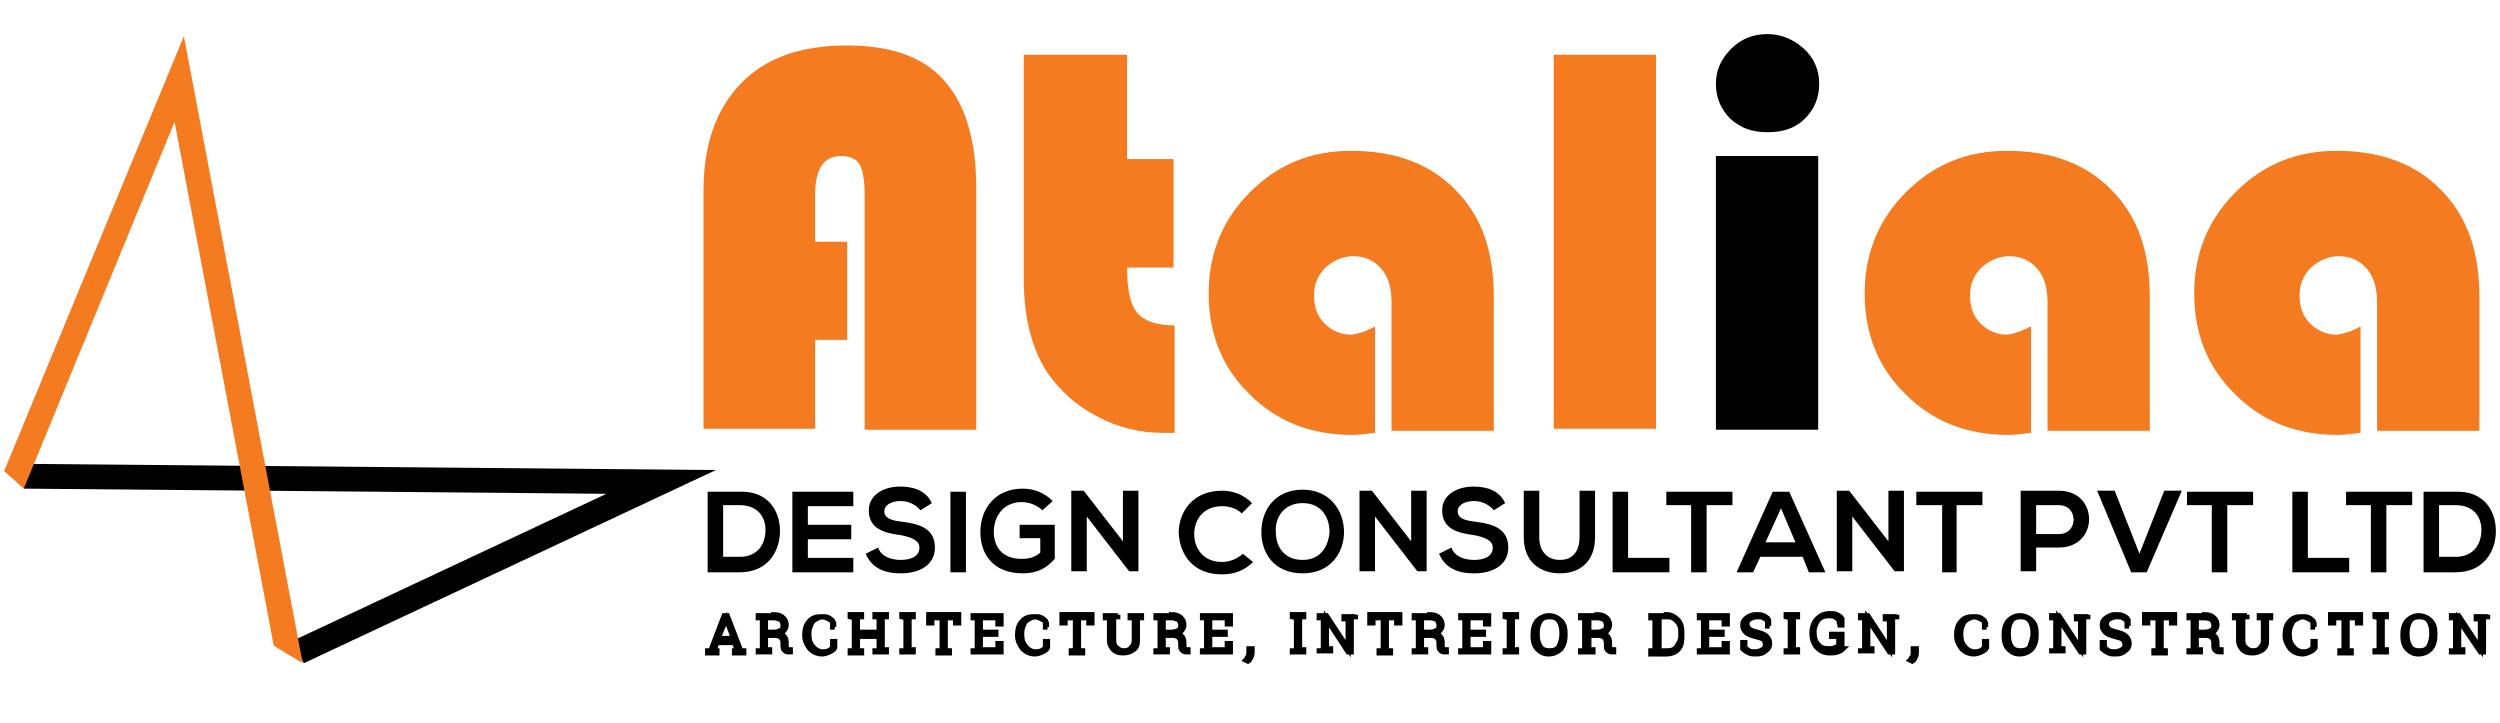
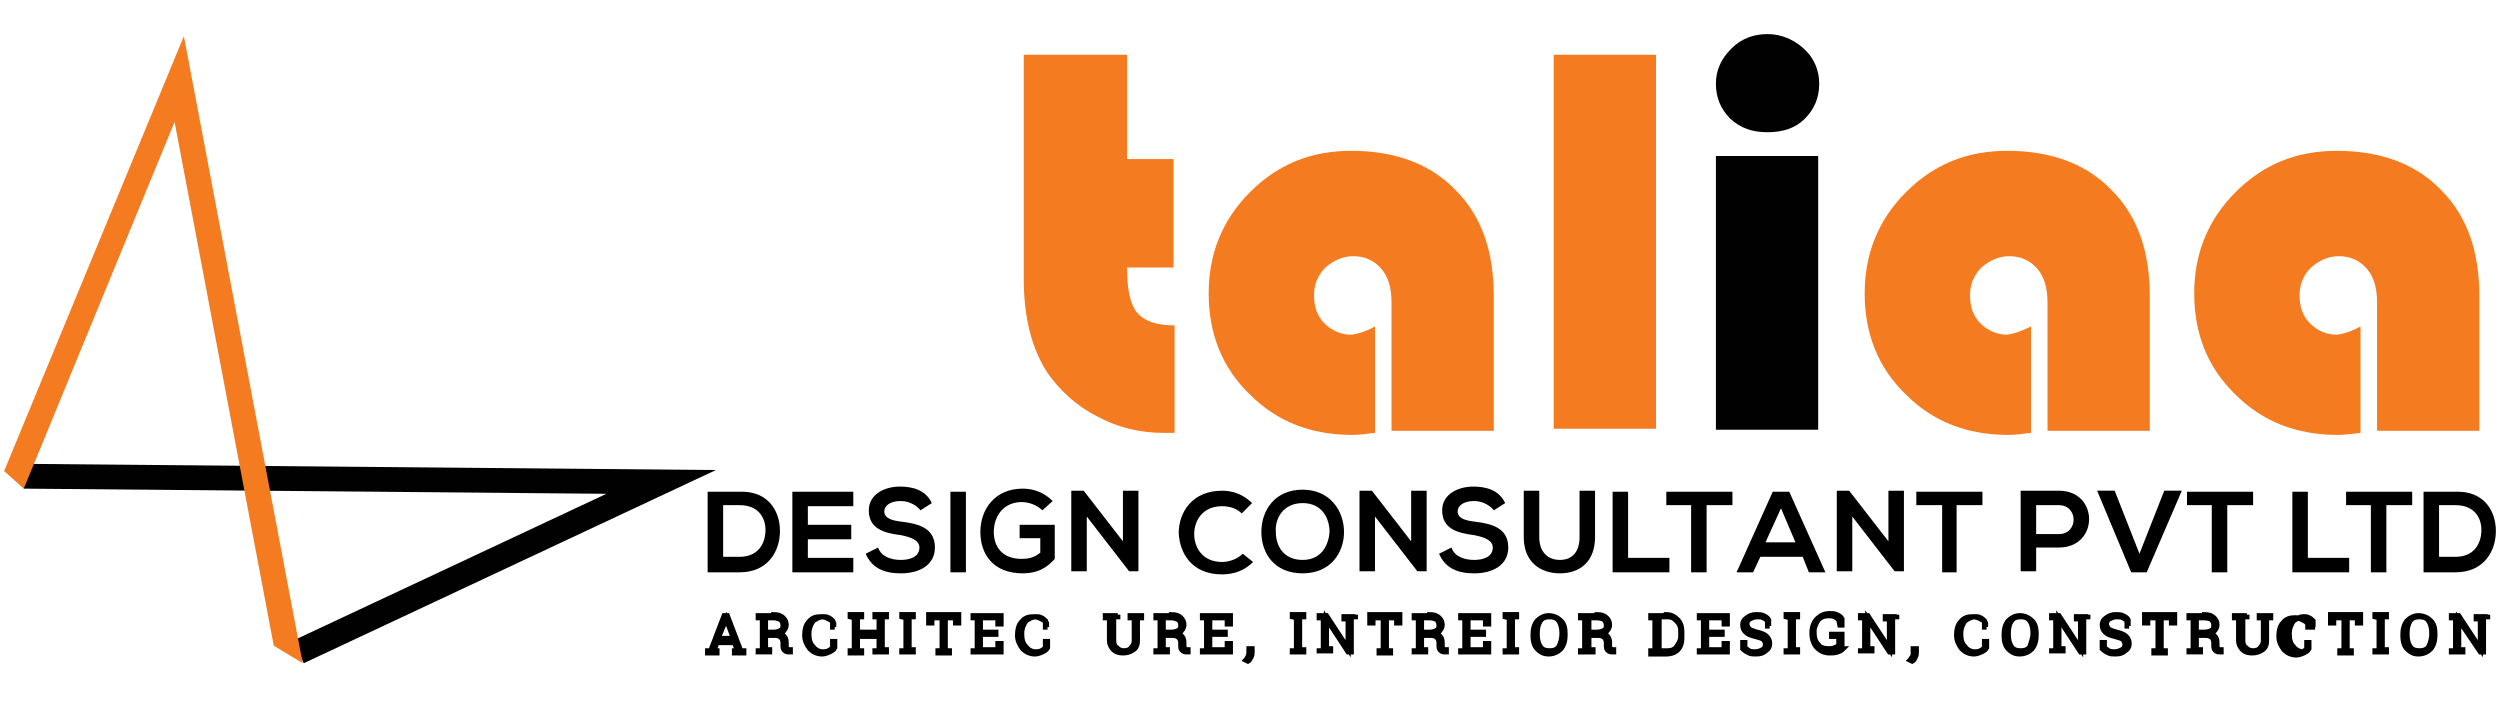
<svg xmlns="http://www.w3.org/2000/svg" version="1.1" id="Layer_1" x="0px" y="0px" viewBox="0 0 242 70" style="enable-background:new 0 0 242 70;" xml:space="preserve">
  <style type="text/css">
	.st0{fill:#010101;}
	.st1{fill:#F47B20;}
	.st2{stroke:#000000;stroke-width:0.5;stroke-miterlimit:10;}
</style>
  <g>
    <g>
      <g>
        <polygon class="st0" points="29.4,64.2 28.4,62 58.7,47.8 2.3,47.3 2.3,44.9 69.3,45.5    " />
      </g>
      <g>
        <polygon class="st1" points="26.5,62.5 16.9,11.8 2.3,47.3 0.4,45.6 17.8,3.5 29.3,64.2    " />
      </g>
    </g>
    <g>
      <g>
-         <path class="st1" d="M82,23.3v9.6h-3.1v8.6H68.1v-23c0-4.5,1.2-7.9,3.6-10.4c2.4-2.5,5.8-3.7,10.3-3.7c4.2,0,7.4,1.1,9.4,3.4     c2,2.2,3.1,5.7,3.1,10.4v23.4H83.7V18.8c0-1.4-0.2-2.4-0.5-2.9c-0.3-0.5-0.9-0.8-1.8-0.8c-1.7,0-2.5,1.3-2.5,3.8v4.5H82z" />
        <path class="st1" d="M109.1,5.3v10.1h4.5v10.5h-4.5c0,2.1,0.3,3.6,1,4.4c0.7,0.8,1.9,1.2,3.6,1.2v10.4c-0.5,0-0.9,0-1.1,0     c-2.2,0-4.4-0.5-6.4-1.6c-2-1-3.6-2.5-4.8-4.2c-1.5-2.3-2.3-5.3-2.3-9.1V5.3H109.1z" />
        <path class="st1" d="M133.1,31.6v10.3c-0.8,0.1-1.6,0.2-2.2,0.2c-4,0-7.3-1.3-9.9-3.9c-2.7-2.6-4-5.9-4-9.8c0-3.8,1.3-7.1,4-9.8     c2.7-2.7,5.9-4,9.8-4c4.3,0,7.7,1.3,10.1,3.8c2.5,2.5,3.7,5.9,3.7,10.3v13h-9.9V29.3c0-1.4-0.3-2.5-1-3.3     c-0.7-0.8-1.6-1.2-2.7-1.2c-1,0-1.9,0.4-2.7,1.1c-0.8,0.8-1.1,1.7-1.1,2.7c0,1.1,0.3,2,1,2.7c0.7,0.7,1.6,1.1,2.6,1.1     C131.6,32.3,132.4,32,133.1,31.6z" />
        <path class="st1" d="M160.3,5.3v36.2h-9.9V5.3H160.3z" />
        <path class="st0" d="M176,15.1v26.5h-9.9V15.1H176z M171.1,3.3c1.3,0,2.5,0.5,3.5,1.4s1.5,2.1,1.5,3.4c0,1.4-0.5,2.5-1.4,3.4     c-0.9,0.9-2.1,1.3-3.6,1.3s-2.6-0.4-3.6-1.3c-0.9-0.9-1.4-2-1.4-3.4c0-1.3,0.5-2.4,1.5-3.4C168.6,3.7,169.8,3.3,171.1,3.3z" />
        <path class="st1" d="M196.6,31.6v10.3c-0.8,0.1-1.6,0.2-2.2,0.2c-4,0-7.3-1.3-9.9-3.9c-2.7-2.6-4-5.9-4-9.8c0-3.8,1.3-7.1,4-9.8     s5.9-4,9.8-4c4.3,0,7.7,1.3,10.1,3.8c2.5,2.5,3.7,5.9,3.7,10.3v13h-9.9V29.3c0-1.4-0.3-2.5-1-3.3c-0.7-0.8-1.6-1.2-2.7-1.2     c-1,0-1.9,0.4-2.7,1.1c-0.8,0.8-1.1,1.7-1.1,2.7c0,1.1,0.3,2,1,2.7c0.7,0.7,1.6,1.1,2.6,1.1C195,32.3,195.8,32,196.6,31.6z" />
        <path class="st1" d="M228.5,31.6v10.3c-0.8,0.1-1.6,0.2-2.2,0.2c-4,0-7.3-1.3-9.9-3.9c-2.7-2.6-4-5.9-4-9.8c0-3.8,1.3-7.1,4-9.8     c2.7-2.7,5.9-4,9.8-4c4.3,0,7.7,1.3,10.1,3.8c2.5,2.5,3.7,5.9,3.7,10.3v13h-9.9V29.3c0-1.4-0.3-2.5-1-3.3     c-0.7-0.8-1.6-1.2-2.7-1.2c-1,0-1.9,0.4-2.7,1.1c-0.8,0.8-1.1,1.7-1.1,2.7c0,1.1,0.3,2,1,2.7c0.7,0.7,1.6,1.1,2.6,1.1     C227,32.3,227.8,32,228.5,31.6z" />
      </g>
    </g>
    <g>
      <path class="st2" d="M68.5,63l0.3,0l1.3-3.4h0.3l1.3,3.4l0.3,0v0.2h-0.9V63l0.3,0l-0.3-0.8h-1.7l-0.3,0.8l0.3,0v0.2h-0.9V63z     M69.5,61.8H71l-0.7-1.9h0L69.5,61.8z" />
      <path class="st2" d="M74.9,59.5c0.4,0,0.7,0.1,0.9,0.3c0.2,0.2,0.3,0.4,0.3,0.7c0,0.2-0.1,0.4-0.2,0.5c-0.1,0.2-0.3,0.3-0.5,0.3    c0.2,0.1,0.4,0.2,0.5,0.3c0.1,0.1,0.2,0.3,0.2,0.6v0.3c0,0.1,0,0.2,0.1,0.3s0.1,0.1,0.2,0.1l0.1,0v0.2h-0.2    c-0.2,0-0.3-0.1-0.4-0.2c-0.1-0.1-0.1-0.3-0.1-0.4v-0.3c0-0.2-0.1-0.4-0.2-0.5s-0.3-0.2-0.6-0.2h-0.9v1.4l0.4,0v0.2h-1.1V63l0.4,0    v-3.2l-0.4,0v-0.2H74.9z M74.1,61.2h0.8c0.3,0,0.6-0.1,0.7-0.2c0.2-0.1,0.2-0.3,0.2-0.5c0-0.2-0.1-0.4-0.2-0.5    c-0.2-0.1-0.4-0.2-0.7-0.2h-0.8V61.2z" />
      <path class="st2" d="M80.8,60.7h-0.2l0-0.6c-0.1-0.1-0.2-0.2-0.4-0.3c-0.2-0.1-0.3-0.1-0.5-0.1c-0.4,0-0.7,0.2-1,0.4    c-0.2,0.3-0.4,0.7-0.4,1.2v0.1c0,0.5,0.1,0.9,0.4,1.2c0.2,0.3,0.6,0.5,0.9,0.5c0.2,0,0.4,0,0.6-0.1c0.2-0.1,0.3-0.2,0.4-0.3l0-0.6    h0.2v0.6c-0.1,0.2-0.3,0.3-0.5,0.4s-0.5,0.2-0.7,0.2c-0.5,0-0.9-0.2-1.2-0.5c-0.3-0.4-0.5-0.8-0.5-1.3v0c0-0.5,0.1-1,0.4-1.3    c0.3-0.4,0.7-0.5,1.2-0.5c0.3,0,0.5,0.1,0.7,0.2c0.2,0.1,0.4,0.2,0.5,0.4V60.7z" />
      <path class="st2" d="M82.3,59.7v-0.2h1.1v0.2l-0.4,0v1.5h2.1v-1.5l-0.4,0v-0.2h0.4h0.3h0.4v0.2l-0.4,0v3.2l0.4,0v0.2h-1.1V63    l0.4,0v-1.4H83v1.4l0.4,0v0.2h-1.1V63l0.4,0v-3.2L82.3,59.7z" />
      <path class="st2" d="M87.3,59.7v-0.2h1.1v0.2l-0.4,0v3.2l0.4,0v0.2h-1.1V63l0.4,0v-3.2L87.3,59.7z" />
      <path class="st2" d="M92.8,59.5v0.8h-0.3l0-0.5h-1v3.2l0.4,0v0.2h-1.1V63l0.4,0v-3.2h-1l0,0.5h-0.3v-0.8H92.8z" />
      <path class="st2" d="M96.4,61.4h-1.5v1.5h1.7l0-0.6h0.3v0.8h-2.7V63l0.4,0v-3.2l-0.4,0v-0.2h0.4h2.3v0.8h-0.3l0-0.6h-1.7v1.4h1.5    V61.4z" />
      <path class="st2" d="M101.4,60.7h-0.2l0-0.6c-0.1-0.1-0.2-0.2-0.4-0.3c-0.2-0.1-0.3-0.1-0.5-0.1c-0.4,0-0.7,0.2-1,0.4    c-0.2,0.3-0.4,0.7-0.4,1.2v0.1c0,0.5,0.1,0.9,0.4,1.2c0.2,0.3,0.6,0.5,0.9,0.5c0.2,0,0.4,0,0.6-0.1c0.2-0.1,0.3-0.2,0.4-0.3l0-0.6    h0.2v0.6c-0.1,0.2-0.3,0.3-0.5,0.4s-0.5,0.2-0.7,0.2c-0.5,0-0.9-0.2-1.2-0.5c-0.3-0.4-0.5-0.8-0.5-1.3v0c0-0.5,0.1-1,0.4-1.3    c0.3-0.4,0.7-0.5,1.2-0.5c0.3,0,0.5,0.1,0.7,0.2c0.2,0.1,0.4,0.2,0.5,0.4V60.7z" />
-       <path class="st2" d="M105.7,59.5v0.8h-0.3l0-0.5h-1v3.2l0.4,0v0.2h-1.1V63l0.4,0v-3.2h-1l0,0.5h-0.3v-0.8H105.7z" />
      <path class="st2" d="M108.2,59.5v0.2l-0.4,0V62c0,0.3,0.1,0.6,0.3,0.7c0.2,0.2,0.4,0.3,0.7,0.3c0.3,0,0.6-0.1,0.7-0.3    c0.2-0.2,0.3-0.4,0.3-0.7v-2.2l-0.4,0v-0.2h1.1v0.2l-0.4,0V62c0,0.4-0.1,0.7-0.4,0.9s-0.6,0.3-1,0.3c-0.4,0-0.7-0.1-0.9-0.3    c-0.2-0.2-0.4-0.5-0.4-0.9v-2.2l-0.4,0v-0.2h0.4h0.3H108.2z" />
      <path class="st2" d="M113.4,59.5c0.4,0,0.7,0.1,0.9,0.3c0.2,0.2,0.3,0.4,0.3,0.7c0,0.2-0.1,0.4-0.2,0.5c-0.1,0.2-0.3,0.3-0.5,0.3    c0.2,0.1,0.4,0.2,0.5,0.3c0.1,0.1,0.2,0.3,0.2,0.6v0.3c0,0.1,0,0.2,0.1,0.3s0.1,0.1,0.2,0.1l0.1,0v0.2h-0.2    c-0.2,0-0.3-0.1-0.4-0.2c-0.1-0.1-0.1-0.3-0.1-0.4v-0.3c0-0.2-0.1-0.4-0.2-0.5s-0.3-0.2-0.6-0.2h-0.9v1.4l0.4,0v0.2h-1.1V63l0.4,0    v-3.2l-0.4,0v-0.2H113.4z M112.6,61.2h0.8c0.3,0,0.6-0.1,0.7-0.2c0.2-0.1,0.2-0.3,0.2-0.5c0-0.2-0.1-0.4-0.2-0.5    c-0.2-0.1-0.4-0.2-0.7-0.2h-0.8V61.2z" />
      <path class="st2" d="M118.6,61.4h-1.5v1.5h1.7l0-0.6h0.3v0.8h-2.7V63l0.4,0v-3.2l-0.4,0v-0.2h0.4h2.3v0.8h-0.3l0-0.6h-1.7v1.4h1.5    V61.4z" />
      <path class="st2" d="M121.2,63.1c0,0.2,0,0.3-0.1,0.5c-0.1,0.1-0.1,0.3-0.3,0.4l-0.2-0.1c0.1-0.1,0.1-0.2,0.2-0.3    c0-0.1,0.1-0.2,0.1-0.4v-0.4h0.3V63.1z" />
      <path class="st2" d="M125.1,59.7v-0.2h1.1v0.2l-0.4,0v3.2l0.4,0v0.2h-1.1V63l0.4,0v-3.2L125.1,59.7z" />
      <path class="st2" d="M131.2,59.5v0.2l-0.4,0v3.4h-0.3l-2.1-3.2l0,0v2.9l0.4,0v0.2h-1.1V63l0.4,0v-3.2l-0.4,0v-0.2h0.4h0.3l2.1,3.2    l0,0v-2.9l-0.4,0v-0.2h0.7H131.2z" />
      <path class="st2" d="M135.5,59.5v0.8h-0.3l0-0.5h-1v3.2l0.4,0v0.2h-1.1V63l0.4,0v-3.2h-1l0,0.5h-0.3v-0.8H135.5z" />
      <path class="st2" d="M138.4,59.5c0.4,0,0.7,0.1,0.9,0.3s0.3,0.4,0.3,0.7c0,0.2-0.1,0.4-0.2,0.5c-0.1,0.2-0.3,0.3-0.5,0.3    c0.2,0.1,0.4,0.2,0.5,0.3s0.2,0.3,0.2,0.6v0.3c0,0.1,0,0.2,0.1,0.3c0,0.1,0.1,0.1,0.2,0.1l0.1,0v0.2h-0.2c-0.2,0-0.3-0.1-0.4-0.2    c-0.1-0.1-0.1-0.3-0.1-0.4v-0.3c0-0.2-0.1-0.4-0.2-0.5s-0.3-0.2-0.6-0.2h-0.9v1.4l0.4,0v0.2h-1.1V63l0.4,0v-3.2l-0.4,0v-0.2H138.4    z M137.6,61.2h0.8c0.3,0,0.6-0.1,0.7-0.2c0.2-0.1,0.2-0.3,0.2-0.5c0-0.2-0.1-0.4-0.2-0.5s-0.4-0.2-0.7-0.2h-0.8V61.2z" />
      <path class="st2" d="M143.6,61.4h-1.5v1.5h1.7l0-0.6h0.3v0.8h-2.7V63l0.4,0v-3.2l-0.4,0v-0.2h0.4h2.3v0.8h-0.3l0-0.6h-1.7v1.4h1.5    V61.4z" />
      <path class="st2" d="M145.7,59.7v-0.2h1.1v0.2l-0.4,0v3.2l0.4,0v0.2h-1.1V63l0.4,0v-3.2L145.7,59.7z" />
      <path class="st2" d="M151.5,61.4c0,0.6-0.1,1-0.4,1.4c-0.3,0.3-0.7,0.5-1.2,0.5c-0.5,0-0.8-0.2-1.1-0.5c-0.3-0.3-0.4-0.8-0.4-1.3    v0c0-0.6,0.1-1,0.4-1.4c0.3-0.3,0.7-0.5,1.1-0.5c0.5,0,0.9,0.2,1.2,0.5S151.5,60.8,151.5,61.4L151.5,61.4z M151.2,61.3    c0-0.5-0.1-0.9-0.3-1.2c-0.2-0.3-0.5-0.4-0.9-0.4c-0.4,0-0.7,0.1-0.9,0.4c-0.2,0.3-0.3,0.7-0.3,1.2v0.1c0,0.5,0.1,0.9,0.3,1.2    c0.2,0.3,0.5,0.4,0.9,0.4c0.4,0,0.7-0.1,0.9-0.4C151.1,62.2,151.2,61.8,151.2,61.3L151.2,61.3z" />
      <path class="st2" d="M154.6,59.5c0.4,0,0.7,0.1,0.9,0.3s0.3,0.4,0.3,0.7c0,0.2-0.1,0.4-0.2,0.5c-0.1,0.2-0.3,0.3-0.5,0.3    c0.2,0.1,0.4,0.2,0.5,0.3s0.2,0.3,0.2,0.6v0.3c0,0.1,0,0.2,0.1,0.3c0,0.1,0.1,0.1,0.2,0.1l0.1,0v0.2H156c-0.2,0-0.3-0.1-0.4-0.2    c-0.1-0.1-0.1-0.3-0.1-0.4v-0.3c0-0.2-0.1-0.4-0.2-0.5s-0.3-0.2-0.6-0.2h-0.9v1.4l0.4,0v0.2H153V63l0.4,0v-3.2l-0.4,0v-0.2H154.6z     M153.8,61.2h0.8c0.3,0,0.6-0.1,0.7-0.2c0.2-0.1,0.2-0.3,0.2-0.5c0-0.2-0.1-0.4-0.2-0.5s-0.4-0.2-0.7-0.2h-0.8V61.2z" />
      <path class="st2" d="M161.3,59.5c0.5,0,0.8,0.2,1.1,0.5c0.3,0.3,0.4,0.7,0.4,1.2v0.5c0,0.5-0.1,0.9-0.4,1.2    c-0.3,0.3-0.7,0.4-1.1,0.4h-1.5V63l0.4,0v-3.2l-0.4,0v-0.2h0.4H161.3z M160.6,59.8v3.2h0.8c0.4,0,0.7-0.1,0.9-0.4s0.4-0.6,0.4-1    v-0.5c0-0.4-0.1-0.7-0.4-1s-0.5-0.4-0.9-0.4H160.6z" />
      <path class="st2" d="M166.7,61.4h-1.5v1.5h1.7l0-0.6h0.3v0.8h-2.7V63l0.4,0v-3.2l-0.4,0v-0.2h0.4h2.3v0.8h-0.3l0-0.6h-1.7v1.4h1.5    V61.4z" />
      <path class="st2" d="M171.3,60.6h-0.2l0-0.5c-0.1-0.1-0.2-0.2-0.4-0.3c-0.2-0.1-0.3-0.1-0.6-0.1c-0.3,0-0.5,0.1-0.7,0.2    c-0.2,0.1-0.3,0.3-0.3,0.5c0,0.2,0.1,0.3,0.2,0.5c0.2,0.1,0.4,0.2,0.8,0.3c0.4,0.1,0.7,0.2,0.9,0.4c0.2,0.2,0.3,0.4,0.3,0.7    c0,0.3-0.1,0.5-0.4,0.7c-0.2,0.2-0.5,0.3-0.9,0.3c-0.3,0-0.5,0-0.7-0.1c-0.2-0.1-0.4-0.2-0.6-0.4v-0.6h0.2l0,0.5    c0.1,0.1,0.3,0.2,0.4,0.3c0.2,0.1,0.4,0.1,0.6,0.1c0.3,0,0.5-0.1,0.7-0.2c0.2-0.1,0.3-0.3,0.3-0.5c0-0.2-0.1-0.4-0.2-0.5    c-0.1-0.1-0.4-0.2-0.8-0.3c-0.4-0.1-0.7-0.2-0.9-0.4c-0.2-0.2-0.3-0.4-0.3-0.7c0-0.3,0.1-0.5,0.4-0.7s0.5-0.3,0.9-0.3    c0.3,0,0.5,0,0.7,0.1s0.4,0.2,0.5,0.4V60.6z" />
      <path class="st2" d="M172.9,59.7v-0.2h1.1v0.2l-0.4,0v3.2l0.4,0v0.2h-1.1V63l0.4,0v-3.2L172.9,59.7z" />
      <path class="st2" d="M178.4,62.8c-0.1,0.1-0.2,0.2-0.5,0.3s-0.5,0.1-0.8,0.1c-0.5,0-0.9-0.2-1.2-0.5c-0.3-0.3-0.5-0.8-0.5-1.4    v-0.1c0-0.5,0.2-1,0.5-1.3c0.3-0.3,0.7-0.5,1.2-0.5c0.3,0,0.5,0,0.7,0.1c0.2,0.1,0.4,0.2,0.5,0.4v0.6h-0.2l-0.1-0.5    c-0.1-0.1-0.2-0.2-0.4-0.3c-0.2-0.1-0.3-0.1-0.6-0.1c-0.4,0-0.7,0.1-1,0.4c-0.2,0.3-0.4,0.7-0.4,1.1v0.1c0,0.5,0.1,0.9,0.4,1.2    c0.2,0.3,0.6,0.4,1,0.4c0.2,0,0.4,0,0.6-0.1c0.2-0.1,0.3-0.1,0.4-0.2v-0.9l-0.7,0v-0.2h1V62.8z" />
      <path class="st2" d="M183.6,59.5v0.2l-0.4,0v3.4h-0.3l-2.1-3.2l0,0v2.9l0.4,0v0.2h-1.1V63l0.4,0v-3.2l-0.4,0v-0.2h0.4h0.3l2.1,3.2    l0,0v-2.9l-0.4,0v-0.2h0.7H183.6z" />
      <path class="st2" d="M185.5,63.1c0,0.2,0,0.3-0.1,0.5s-0.1,0.3-0.3,0.4l-0.2-0.1c0.1-0.1,0.1-0.2,0.2-0.3s0.1-0.2,0.1-0.4v-0.4    h0.3V63.1z" />
      <path class="st2" d="M192.3,60.7h-0.2l0-0.6c-0.1-0.1-0.2-0.2-0.4-0.3c-0.2-0.1-0.3-0.1-0.5-0.1c-0.4,0-0.7,0.2-1,0.4    c-0.2,0.3-0.4,0.7-0.4,1.2v0.1c0,0.5,0.1,0.9,0.4,1.2c0.2,0.3,0.6,0.5,0.9,0.5c0.2,0,0.4,0,0.6-0.1c0.2-0.1,0.3-0.2,0.4-0.3l0-0.6    h0.2v0.6c-0.1,0.2-0.3,0.3-0.5,0.4c-0.2,0.1-0.5,0.2-0.7,0.2c-0.5,0-0.9-0.2-1.2-0.5c-0.3-0.4-0.5-0.8-0.5-1.3v0    c0-0.5,0.1-1,0.4-1.3c0.3-0.4,0.7-0.5,1.2-0.5c0.3,0,0.5,0.1,0.7,0.2c0.2,0.1,0.4,0.2,0.5,0.4V60.7z" />
      <path class="st2" d="M197.1,61.4c0,0.6-0.1,1-0.4,1.4c-0.3,0.3-0.7,0.5-1.2,0.5c-0.5,0-0.8-0.2-1.1-0.5c-0.3-0.3-0.4-0.8-0.4-1.3    v0c0-0.6,0.1-1,0.4-1.4c0.3-0.3,0.7-0.5,1.1-0.5c0.5,0,0.9,0.2,1.2,0.5S197.1,60.8,197.1,61.4L197.1,61.4z M196.8,61.3    c0-0.5-0.1-0.9-0.3-1.2c-0.2-0.3-0.5-0.4-0.9-0.4c-0.4,0-0.7,0.1-0.9,0.4c-0.2,0.3-0.3,0.7-0.3,1.2v0.1c0,0.5,0.1,0.9,0.3,1.2    c0.2,0.3,0.5,0.4,0.9,0.4c0.4,0,0.7-0.1,0.9-0.4C196.6,62.2,196.8,61.8,196.8,61.3L196.8,61.3z" />
      <path class="st2" d="M202.1,59.5v0.2l-0.4,0v3.4h-0.3l-2.1-3.2l0,0v2.9l0.4,0v0.2h-1.1V63l0.4,0v-3.2l-0.4,0v-0.2h0.4h0.3l2.1,3.2    l0,0v-2.9l-0.4,0v-0.2h0.7H202.1z" />
      <path class="st2" d="M206.1,60.6h-0.2l0-0.5c-0.1-0.1-0.2-0.2-0.4-0.3c-0.2-0.1-0.3-0.1-0.6-0.1c-0.3,0-0.5,0.1-0.7,0.2    c-0.2,0.1-0.3,0.3-0.3,0.5c0,0.2,0.1,0.3,0.2,0.5c0.2,0.1,0.4,0.2,0.8,0.3c0.4,0.1,0.7,0.2,0.9,0.4c0.2,0.2,0.3,0.4,0.3,0.7    c0,0.3-0.1,0.5-0.4,0.7c-0.2,0.2-0.5,0.3-0.9,0.3c-0.3,0-0.5,0-0.7-0.1c-0.2-0.1-0.4-0.2-0.6-0.4v-0.6h0.2l0,0.5    c0.1,0.1,0.3,0.2,0.4,0.3c0.2,0.1,0.4,0.1,0.6,0.1c0.3,0,0.5-0.1,0.7-0.2c0.2-0.1,0.3-0.3,0.3-0.5c0-0.2-0.1-0.4-0.2-0.5    c-0.1-0.1-0.4-0.2-0.8-0.3c-0.4-0.1-0.7-0.2-0.9-0.4c-0.2-0.2-0.3-0.4-0.3-0.7c0-0.3,0.1-0.5,0.4-0.7s0.5-0.3,0.9-0.3    c0.3,0,0.5,0,0.7,0.1s0.4,0.2,0.5,0.4V60.6z" />
      <path class="st2" d="M210.5,59.5v0.8h-0.3l0-0.5h-1v3.2l0.4,0v0.2h-1.1V63l0.4,0v-3.2h-1l0,0.5h-0.3v-0.8H210.5z" />
      <path class="st2" d="M213.4,59.5c0.4,0,0.7,0.1,0.9,0.3s0.3,0.4,0.3,0.7c0,0.2-0.1,0.4-0.2,0.5c-0.1,0.2-0.3,0.3-0.5,0.3    c0.2,0.1,0.4,0.2,0.5,0.3s0.2,0.3,0.2,0.6v0.3c0,0.1,0,0.2,0.1,0.3c0,0.1,0.1,0.1,0.2,0.1l0.1,0v0.2h-0.2c-0.2,0-0.3-0.1-0.4-0.2    c-0.1-0.1-0.1-0.3-0.1-0.4v-0.3c0-0.2-0.1-0.4-0.2-0.5s-0.3-0.2-0.6-0.2h-0.9v1.4l0.4,0v0.2h-1.1V63l0.4,0v-3.2l-0.4,0v-0.2H213.4    z M212.6,61.2h0.8c0.3,0,0.6-0.1,0.7-0.2c0.2-0.1,0.2-0.3,0.2-0.5c0-0.2-0.1-0.4-0.2-0.5s-0.4-0.2-0.7-0.2h-0.8V61.2z" />
      <path class="st2" d="M217.5,59.5v0.2l-0.4,0V62c0,0.3,0.1,0.6,0.3,0.7c0.2,0.2,0.4,0.3,0.7,0.3c0.3,0,0.6-0.1,0.7-0.3    c0.2-0.2,0.3-0.4,0.3-0.7v-2.2l-0.4,0v-0.2h1.1v0.2l-0.4,0V62c0,0.4-0.1,0.7-0.4,0.9s-0.6,0.3-1,0.3c-0.4,0-0.7-0.1-0.9-0.3    c-0.2-0.2-0.4-0.5-0.4-0.9v-2.2l-0.4,0v-0.2h0.4h0.3H217.5z" />
-       <path class="st2" d="M224.1,60.7h-0.2l0-0.6c-0.1-0.1-0.2-0.2-0.4-0.3c-0.2-0.1-0.3-0.1-0.5-0.1c-0.4,0-0.7,0.2-1,0.4    c-0.2,0.3-0.4,0.7-0.4,1.2v0.1c0,0.5,0.1,0.9,0.4,1.2c0.2,0.3,0.6,0.5,0.9,0.5c0.2,0,0.4,0,0.6-0.1c0.2-0.1,0.3-0.2,0.4-0.3l0-0.6    h0.2v0.6c-0.1,0.2-0.3,0.3-0.5,0.4c-0.2,0.1-0.5,0.2-0.7,0.2c-0.5,0-0.9-0.2-1.2-0.5c-0.3-0.4-0.5-0.8-0.5-1.3v0    c0-0.5,0.1-1,0.4-1.3c0.3-0.4,0.7-0.5,1.2-0.5c0.3,0,0.5,0.1,0.7,0.2c0.2,0.1,0.4,0.2,0.5,0.4V60.7z" />
+       <path class="st2" d="M224.1,60.7h-0.2l0-0.6c-0.1-0.1-0.2-0.2-0.4-0.3c-0.2-0.1-0.3-0.1-0.5-0.1c-0.4,0-0.7,0.2-1,0.4    c-0.2,0.3-0.4,0.7-0.4,1.2v0.1c0,0.5,0.1,0.9,0.4,1.2c0.2,0.3,0.6,0.5,0.9,0.5c0.2-0.1,0.3-0.2,0.4-0.3l0-0.6    h0.2v0.6c-0.1,0.2-0.3,0.3-0.5,0.4c-0.2,0.1-0.5,0.2-0.7,0.2c-0.5,0-0.9-0.2-1.2-0.5c-0.3-0.4-0.5-0.8-0.5-1.3v0    c0-0.5,0.1-1,0.4-1.3c0.3-0.4,0.7-0.5,1.2-0.5c0.3,0,0.5,0.1,0.7,0.2c0.2,0.1,0.4,0.2,0.5,0.4V60.7z" />
      <path class="st2" d="M228.5,59.5v0.8h-0.3l0-0.5h-1v3.2l0.4,0v0.2h-1.1V63l0.4,0v-3.2h-1l0,0.5h-0.3v-0.8H228.5z" />
      <path class="st2" d="M229.9,59.7v-0.2h1.1v0.2l-0.4,0v3.2l0.4,0v0.2h-1.1V63l0.4,0v-3.2L229.9,59.7z" />
      <path class="st2" d="M235.7,61.4c0,0.6-0.1,1-0.4,1.4c-0.3,0.3-0.7,0.5-1.2,0.5c-0.5,0-0.8-0.2-1.1-0.5c-0.3-0.3-0.4-0.8-0.4-1.3    v0c0-0.6,0.1-1,0.4-1.4c0.3-0.3,0.7-0.5,1.1-0.5c0.5,0,0.9,0.2,1.2,0.5S235.7,60.8,235.7,61.4L235.7,61.4z M235.4,61.3    c0-0.5-0.1-0.9-0.3-1.2c-0.2-0.3-0.5-0.4-0.9-0.4c-0.4,0-0.7,0.1-0.9,0.4c-0.2,0.3-0.3,0.7-0.3,1.2v0.1c0,0.5,0.1,0.9,0.3,1.2    c0.2,0.3,0.5,0.4,0.9,0.4c0.4,0,0.7-0.1,0.9-0.4C235.3,62.2,235.4,61.8,235.4,61.3L235.4,61.3z" />
      <path class="st2" d="M240.8,59.5v0.2l-0.4,0v3.4h-0.3L238,60l0,0v2.9l0.4,0v0.2h-1.1V63l0.4,0v-3.2l-0.4,0v-0.2h0.4h0.3l2.1,3.2    l0,0v-2.9l-0.4,0v-0.2h0.7H240.8z" />
    </g>
    <g>
      <path d="M75.5,51.4c0,2-1.2,4-3.9,4c-1,0-2.1,0-3.1,0v-7.8c1,0,2.1,0,3.1,0C74.3,47.5,75.5,49.4,75.5,51.4z M70,53.9h1.6    c1.8,0,2.5-1.3,2.5-2.6c0-1.2-0.7-2.4-2.5-2.4H70V53.9z" />
      <path d="M82.6,55.4h-5.9c0-2.6,0-5.2,0-7.8h5.9V49h-4.4v1.8h4.2v1.4h-4.2v1.8h4.4V55.4z" />
      <path d="M89.1,49.4c-0.3-0.4-1-0.9-1.9-0.9c-1.1,0-1.6,0.5-1.6,1c0,0.7,0.8,0.9,1.7,1c1.6,0.2,3.2,0.6,3.2,2.5    c0,1.7-1.5,2.5-3.3,2.5c-1.6,0-2.8-0.5-3.4-1.9l1.2-0.6c0.3,0.9,1.3,1.2,2.2,1.2c0.9,0,1.8-0.3,1.8-1.2c0-0.7-0.8-1-1.8-1.2    c-1.6-0.2-3.1-0.6-3.1-2.4c0-1.6,1.6-2.3,3-2.3c1.2,0,2.5,0.3,3.1,1.6L89.1,49.4z" />
      <path d="M92,55.4v-7.8h1.5v7.8H92z" />
      <path d="M100.9,49.4c-0.5-0.5-1.3-0.8-2-0.8c-1.7,0-2.7,1.3-2.7,2.9c0,1.3,0.7,2.6,2.7,2.6c0.6,0,1.2-0.1,1.8-0.6v-1.4h-2v-1.3    h3.4v3.3c-0.8,0.9-1.7,1.4-3.1,1.4c-2.9,0-4.1-1.9-4.1-4c0-2.2,1.4-4.2,4.1-4.2c1.1,0,2.1,0.4,2.9,1.2L100.9,49.4z" />
      <path d="M108.7,47.5h1.5v7.8h-0.9v0l-4.1-5.3v5.3h-1.5v-7.8h1.2l3.8,4.9V47.5z" />
      <path d="M121.3,54.4c-0.8,0.8-1.8,1.2-3,1.2c-2.9,0-4.1-2-4.2-4c0-2,1.3-4.1,4.2-4.1c1.1,0,2.1,0.4,2.9,1.2l-1,1    c-0.5-0.5-1.2-0.7-1.9-0.7c-1.9,0-2.7,1.4-2.7,2.7c0,1.3,0.8,2.7,2.7,2.7c0.7,0,1.5-0.3,2-0.8L121.3,54.4z" />
      <path d="M130.1,51.5c0,2-1.3,4-4,4c-2.8,0-4-2-4-4c0-2.1,1.3-4.1,4-4.1C128.7,47.4,130.1,49.4,130.1,51.5z M123.5,51.5    c0,1.3,0.7,2.7,2.6,2.7c1.8,0,2.5-1.4,2.6-2.7c0-1.3-0.7-2.8-2.6-2.8C124.2,48.7,123.4,50.2,123.5,51.5z" />
      <path d="M136.6,47.5h1.5v7.8h-0.9v0l-4.1-5.3v5.3h-1.5v-7.8h1.2l3.8,4.9V47.5z" />
      <path d="M144.6,49.4c-0.3-0.4-1-0.9-1.9-0.9c-1.1,0-1.6,0.5-1.6,1c0,0.7,0.8,0.9,1.7,1c1.6,0.2,3.2,0.6,3.2,2.5    c0,1.7-1.5,2.5-3.3,2.5c-1.6,0-2.8-0.5-3.4-1.9l1.2-0.6c0.3,0.9,1.3,1.2,2.2,1.2c0.9,0,1.8-0.3,1.8-1.2c0-0.7-0.8-1-1.8-1.2    c-1.6-0.2-3.1-0.6-3.1-2.4c0-1.6,1.6-2.3,3-2.3c1.2,0,2.5,0.3,3.1,1.6L144.6,49.4z" />
      <path d="M154.4,47.5V52c0,2.3-1.4,3.5-3.4,3.5c-1.9,0-3.5-1.1-3.5-3.5v-4.5h1.5V52c0,1.4,0.8,2.2,2,2.2s1.9-0.8,1.9-2.2v-4.5    H154.4z" />
      <path d="M157.6,47.5V54h4v1.4h-5.5v-7.8H157.6z" />
      <path d="M163.8,48.9h-2.5v-1.3c2.3,0,4.2,0,6.4,0v1.3h-2.5v6.5h-1.5V48.9z" />
      <path d="M174.5,53.9h-4.1l-0.7,1.5h-1.6l3.5-7.8h1.6l3.5,7.8h-1.6L174.5,53.9z M172.4,49.2l-1.5,3.3h2.9L172.4,49.2z" />
      <path d="M182.8,47.5h1.5v7.8h-0.9v0l-4.1-5.3v5.3h-1.5v-7.8h1.2l3.8,4.9V47.5z" />
      <path d="M188,48.9h-2.5v-1.3c2.3,0,4.2,0,6.4,0v1.3h-2.5v6.5H188V48.9z" />
      <path d="M199.3,53h-2.2v2.3h-1.5v-7.8c1.2,0,2.5,0,3.7,0C203.2,47.5,203.2,53,199.3,53z M197.1,51.7h2.2c1.9,0,1.9-2.8,0-2.8h-2.2    V51.7z" />
      <path d="M207.8,55.4h-1.5l-3.3-7.9h1.7l2.4,6.1l2.4-6.1h1.7L207.8,55.4z" />
      <path d="M214.2,48.9h-2.5v-1.3c2.3,0,4.2,0,6.4,0v1.3h-2.5v6.5h-1.5V48.9z" />
      <path d="M223.4,47.5V54h4v1.4h-5.5v-7.8H223.4z" />
      <path d="M229.6,48.9h-2.5v-1.3c2.3,0,4.2,0,6.4,0v1.3h-2.5v6.5h-1.5V48.9z" />
      <path d="M241.6,51.4c0,2-1.2,4-3.9,4c-1,0-2.1,0-3.1,0v-7.8c1,0,2.1,0,3.1,0C240.4,47.5,241.6,49.4,241.6,51.4z M236.1,53.9h1.6    c1.8,0,2.5-1.3,2.5-2.6c0-1.2-0.7-2.4-2.5-2.4h-1.6V53.9z" />
    </g>
  </g>
</svg>